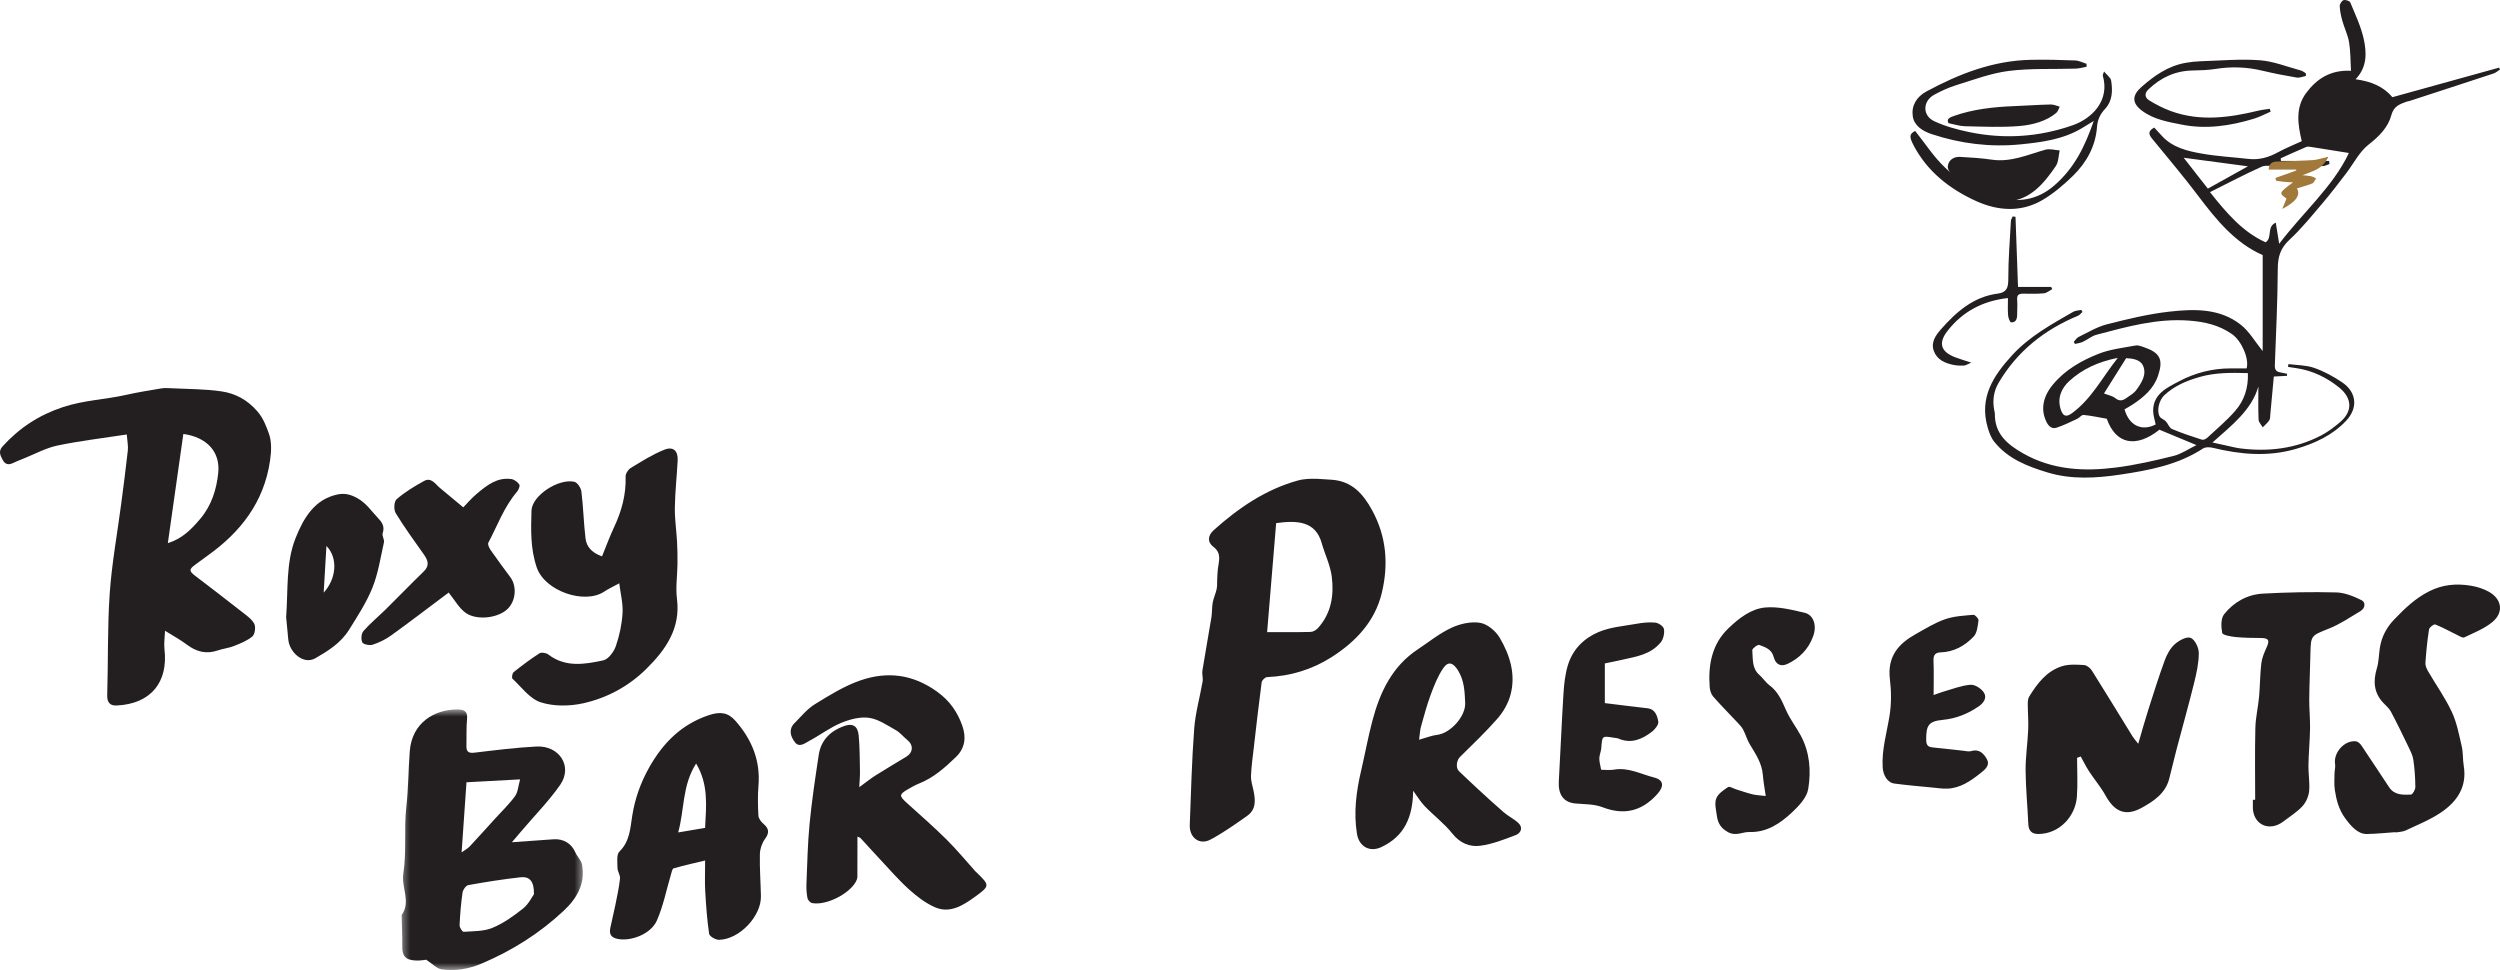
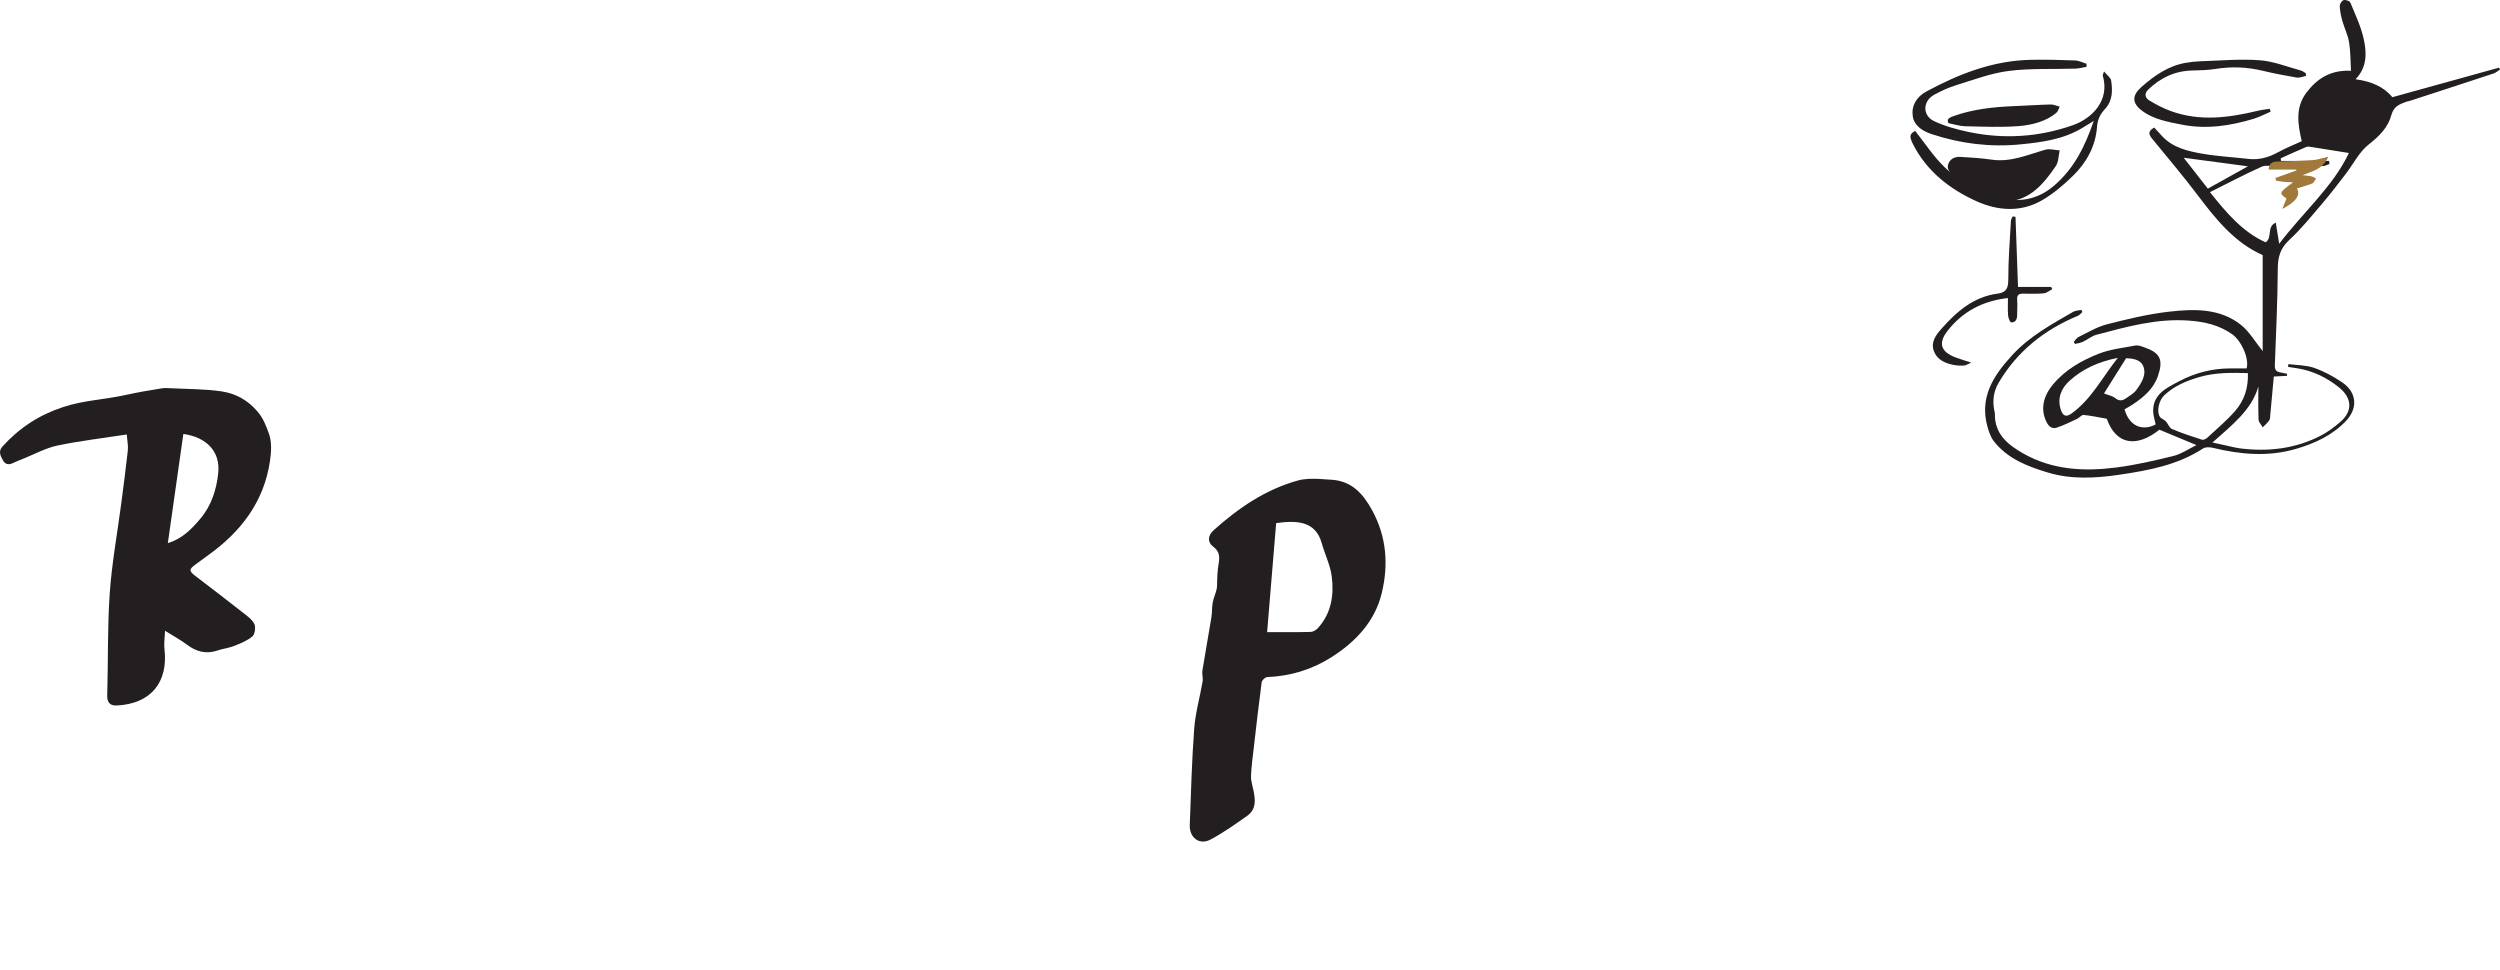
<svg xmlns="http://www.w3.org/2000/svg" xmlns:xlink="http://www.w3.org/1999/xlink" width="335" height="130" viewBox="0 0 335 130">
  <defs>
-     <path id="oes5crpmna" d="M0.335 0.528L24.619 0.528 24.619 35.449 0.335 35.449z" />
-   </defs>
+     </defs>
  <g fill="none" fill-rule="evenodd">
    <g>
      <g>
        <g>
          <g>
            <path fill="#231F20" d="M16.988 6.221c-3.15.486-6.243.847-9.283 1.48-1.557.326-3.02 1.138-4.522 1.736-.493.197-.988.397-1.47.622-.575.269-1.021.181-1.343-.416-.323-.6-.622-1.165-.037-1.813C2.601 5.324 5.244 3.6 8.47 2.54c2.78-.915 5.634-1 8.423-1.626 1.56-.35 3.14-.604 4.717-.867.435-.072.891-.046 1.336-.023 2.25.117 4.519.092 6.74.421 1.835.272 3.44 1.106 4.795 2.668.808.93 1.186 1.99 1.553 2.99.397 1.078.326 2.437.152 3.626-.816 5.584-3.96 9.576-8.319 12.689-.56.4-1.11.817-1.669 1.223-.893.648-.882.88-.023 1.534 2.088 1.588 4.169 3.186 6.233 4.806.606.476 1.306.948 1.661 1.6.224.41.093 1.408-.237 1.688-.7.594-1.614.95-2.481 1.294-.701.28-1.475.354-2.191.6-1.538.528-2.867.167-4.145-.802-.818-.62-1.73-1.105-2.901-1.839-.035.945-.16 1.716-.074 2.46.517 4.417-1.8 7.338-6.41 7.554-.813.038-1.293-.336-1.262-1.37.136-4.555.021-9.126.336-13.665.277-3.998 1.01-7.961 1.53-11.941.316-2.402.633-4.805.897-7.213.065-.596-.075-1.216-.143-2.126m7.58-.073L22.49 20.784c1.962-.611 3.185-1.885 4.375-3.3 1.487-1.769 2.142-3.896 2.376-6.077.309-2.88-1.532-4.816-4.674-5.259M176.56 12.164c.637.04 1.274.078 1.91.123 2.69.19 4.188 1.885 5.39 4.078 1.947 3.556 2.216 7.315 1.29 11.133-.926 3.808-3.505 6.51-6.732 8.565-2.606 1.66-5.504 2.54-8.624 2.667-.262.01-.693.426-.73.694-.385 2.886-.712 5.78-1.044 8.673-.148 1.288-.334 2.575-.384 3.868-.026.655.196 1.323.335 1.98.271 1.269.356 2.53-.847 3.377-1.598 1.125-3.204 2.27-4.926 3.184-1.467.779-2.833-.258-2.768-1.958.166-4.31.272-8.625.595-12.924.16-2.119.765-4.203 1.126-6.311.08-.462-.105-.968-.032-1.431.383-2.394.822-4.779 1.213-7.171.106-.651.055-1.33.174-1.976.113-.611.395-1.19.526-1.799.09-.417.048-.863.072-1.296.025-.475.037-.952.093-1.423.126-1.049.542-2.077-.608-2.949-.835-.633-.755-1.506.066-2.242 3.32-2.968 6.94-5.45 11.31-6.653.433-.12.894-.166 1.345-.202.413-.034.832-.007 1.25-.007m-6.765 20.538c1.875 0 3.85.024 5.823-.023.333-.008.741-.248.976-.505 1.809-1.982 2.18-4.43 1.86-6.93-.195-1.52-.923-2.968-1.344-4.468-.827-2.947-3.287-3.072-6.105-2.678l-1.21 14.604" transform="translate(-16 -2745) translate(16 2745) translate(0 52)" />
            <g transform="translate(-16 -2745) translate(16 2745) translate(0 52) translate(53.479 42.538)">
              <mask id="38gz4th2kb" fill="#fff">
                <use xlink:href="#oes5crpmna" />
              </mask>
-               <path fill="#231F20" d="M15.116 18.322c1.929-.138 3.762-.277 5.597-.397 1.343-.088 2.403.595 2.898 1.745.247.572.794 1.067.902 1.647.457 2.461-.603 4.443-2.422 6.153-3.202 3.01-6.889 5.35-11.012 7.101-1.71.726-3.522 1.045-5.357.792-.671-.093-1.252-.756-2.087-1.297-.21.02-.768.126-1.321.109-1.438-.046-1.91-.587-1.893-1.902.016-1.363-.05-2.727-.079-4.09 0-.038-.017-.086.002-.112 1.277-1.788-.07-3.673.223-5.555.456-2.925.074-5.957.4-8.91.276-2.49.274-4.98.461-7.464C1.722 2.238 4.805.55 7.72.528 8.58.52 9.21.68 9.11 1.749c-.117 1.22-.056 2.454-.086 3.682-.018.712.229.99 1.077.889 2.758-.329 5.52-.68 8.292-.824 3.087-.161 4.901 2.667 3.202 5.12-1.483 2.14-3.358 4.04-5.06 6.045-.47.555-.946 1.107-1.419 1.66m2.957 6.968c.02-1.746-.573-2.41-1.81-2.271-2.342.263-4.675.631-6.992 1.05-.324.06-.716.632-.77 1.006-.209 1.449-.33 2.912-.396 4.373-.013.3.378.89.545.878 1.3-.091 2.71-.05 3.859-.53 1.485-.616 2.843-1.585 4.095-2.582.744-.591 1.178-1.525 1.47-1.924M9.031 10.287l-.655 9.394c.457-.331.83-.525 1.095-.807 1.14-1.216 2.248-2.457 3.366-3.689.91-1.004 1.908-1.952 2.695-3.034.4-.55.425-1.342.683-2.253l-7.184.389" mask="url(#38gz4th2kb)" />
            </g>
-             <path fill="#231F20" d="M114.898 60.098c0 1.893.007 3.63-.009 5.368-.001.223-.08.467-.188.662-.932 1.699-4.06 3.25-5.894 2.88-.245-.05-.563-.412-.613-.678-.12-.637-.157-1.304-.13-1.954.113-2.688.164-5.383.425-8.057.3-3.07.759-6.127 1.224-9.178.308-2.02 1.623-3.217 3.392-3.85 1.174-.42 1.841 0 1.96 1.265.148 1.588.138 3.193.17 4.792.012.607-.049 1.216-.09 2.132.888-.645 1.522-1.157 2.203-1.588 1.344-.85 2.716-1.654 4.074-2.48.959-.584 1.008-1.58.141-2.27-.522-.417-.955-.989-1.523-1.304-1.162-.647-2.349-1.481-3.6-1.652-1.213-.165-2.593.209-3.766.699-1.482.62-2.808 1.64-4.243 2.4-.582.309-1.327.948-1.924.16-.57-.754-.879-1.701-.051-2.535.883-.891 1.71-1.913 2.747-2.552 1.955-1.205 3.956-2.448 6.093-3.184 3.605-1.244 7.054-.84 10.34 1.557 1.664 1.215 2.67 2.703 3.315 4.522.524 1.48.41 2.966-.854 4.187-1.497 1.445-3.028 2.797-4.968 3.563-.487.192-.95.458-1.408.722-1.257.727-1.264.907-.205 1.866 1.78 1.611 3.593 3.187 5.3 4.88 1.377 1.363 2.617 2.876 3.918 4.322.05.057.114.1.17.154 1.73 1.69 1.772 1.754-.276 3.238-1.572 1.137-3.318 2.246-5.3 1.404-1.276-.543-2.457-1.454-3.511-2.404-1.413-1.273-2.668-2.737-3.978-4.131-.846-.9-1.665-1.824-2.505-2.727-.09-.097-.243-.13-.436-.23M82.983 26.16c-.739.404-1.42.72-2.037 1.126-2.64 1.744-7.95-.093-9.022-3.247-.87-2.565-.773-5.067-.706-7.596.054-2.039 3.617-4.352 5.735-3.886.415.09.898.828.957 1.312.255 2.09.301 4.204.554 6.295.132 1.085.825 1.901 2.207 2.388.548-1.34 1.021-2.64 1.608-3.89 1.016-2.166 1.632-4.392 1.553-6.793-.012-.386.327-.94.678-1.154 1.463-.89 2.929-1.823 4.518-2.454 1.202-.479 1.85.163 1.78 1.462-.112 2.093-.343 4.183-.377 6.276-.024 1.524.209 3.05.293 4.578.055.988.072 1.98.06 2.97-.016 1.567-.267 3.158-.07 4.699.503 3.941-1.482 6.804-4.138 9.416-2.336 2.298-5.21 3.86-8.414 4.577-1.817.407-3.973.433-5.707-.13-1.469-.477-2.569-2.03-3.778-3.159-.136-.126-.036-.734.157-.888 1.115-.89 2.263-1.753 3.469-2.527.25-.16.9-.044 1.178.17 2.282 1.756 4.86 1.319 7.345.787.696-.15 1.433-1.151 1.695-1.907.492-1.42.812-2.938.902-4.431.077-1.283-.268-2.587-.44-3.994M189.362 53.957c-.04 3.447-1.121 6.095-4.28 7.561-1.544.716-2.974-.069-3.253-1.809-.457-2.865-.086-5.665.565-8.452.518-2.217.923-4.465 1.504-6.664 1.013-3.834 2.648-7.291 6.041-9.549 1.5-.997 2.928-2.159 4.537-2.912 1.166-.545 2.626-.877 3.859-.675.972.158 2.09 1.09 2.627 2.003 1.368 2.323 2.187 4.92 1.44 7.665-.305 1.124-.942 2.251-1.703 3.123-1.59 1.823-3.353 3.49-5.07 5.193-.458.454-.578 1.468-.13 1.892.788.744 1.567 1.497 2.364 2.23 1.206 1.107 2.406 2.224 3.646 3.29.615.528 1.375.883 1.962 1.439.678.642.284 1.36-.353 1.604-1.544.592-3.126 1.212-4.743 1.432-1.412.191-2.724-.326-3.762-1.632-1.076-1.354-2.494-2.415-3.699-3.668-.591-.615-1.039-1.376-1.552-2.071m.8-6.834c1.02-.284 1.699-.57 2.4-.649 1.783-.197 3.858-2.48 3.774-4.288-.071-1.494-.111-2.97-.95-4.331-.637-1.033-1.3-1.326-1.99-.319-.722 1.054-1.214 2.299-1.666 3.515-.523 1.407-.914 2.868-1.318 4.318-.143.513-.157 1.065-.25 1.754M94.485 63.308c-1.469.353-2.857.66-4.221 1.05-.182.052-.266.52-.352.807-.62 2.074-1.03 4.239-1.9 6.203-.806 1.82-3.5 2.804-5.25 2.445-.903-.186-1.146-.66-.983-1.457.219-1.065.486-2.121.7-3.188.23-1.142.48-2.286.602-3.442.048-.453-.333-.94-.338-1.414-.008-.755-.154-1.804.266-2.212 1.401-1.363 1.448-3.156 1.712-4.796.371-2.31 1.109-4.393 2.25-6.43 1.857-3.311 4.333-5.81 8.008-7.04 1.547-.518 2.59-.362 3.59.779 2.17 2.477 3.343 5.3 3.065 8.657-.11 1.333-.081 2.683-.01 4.02.02.375.34.816.65 1.078.762.643.865 1.2.237 2.051-.408.554-.673 1.34-.688 2.028-.042 1.879.1 3.761.14 5.643.054 2.689-2.889 5.798-5.623 5.846-.454.008-1.268-.467-1.318-.806-.28-1.89-.414-3.804-.524-5.714-.07-1.219-.013-2.445-.013-4.108m-.004-4.37c.158-3.015.466-5.824-1.202-8.627-1.894 2.973-1.539 6.147-2.408 9.237l3.61-.61M278.327 49.55c0 1.745.107 3.499-.025 5.234-.197 2.57-2.29 4.949-5.168 4.972-.843.007-1.303-.413-1.341-1.314-.103-2.398-.344-4.793-.362-7.19-.014-1.826.27-3.651.347-5.48.049-1.162-.056-2.33-.057-3.496 0-.322.041-.694.204-.958 1.08-1.74 2.322-3.387 4.365-4.04.92-.293 1.989-.224 2.98-.162.373.022.839.413 1.059.763 1.828 2.902 3.607 5.837 5.408 8.757.167.27.385.511.785 1.034.495-1.686.883-3.101 1.329-4.499.712-2.237 1.417-4.479 2.223-6.684.287-.786.731-1.61 1.34-2.159.558-.504 1.597-1.068 2.127-.86.569.221 1.098 1.314 1.098 2.026-.001 1.355-.309 2.73-.638 4.061-.741 2.994-1.58 5.965-2.366 8.948-.338 1.285-.628 2.582-.965 3.867-.513 1.955-2.076 2.992-3.694 3.88-2.126 1.166-3.617.554-4.816-1.624-.628-1.14-1.494-2.148-2.21-3.244-.421-.644-.758-1.341-1.132-2.015l-.491.183M321.005 59.509c-1.29.088-2.58.23-3.87.247-1.22.017-2.173-1.139-2.885-2.116-.865-1.188-1.18-2.45-1.385-3.8-.107-.713-.049-1.454-.04-2.183.005-.424.14-.863.076-1.272-.243-1.525 1.248-3.216 2.79-3.051.265.029.568.308.734.553 1.257 1.86 2.48 3.741 3.722 5.61.715 1.076 1.856 1.014 2.917.98.219-.008.595-.654.592-1.003-.01-1.229-.092-2.466-.272-3.681-.091-.621-.413-1.22-.69-1.797-.753-1.564-1.508-3.127-2.324-4.656-.242-.454-.683-.801-1.041-1.19-1.26-1.365-1.338-2.91-.82-4.625.254-.845.252-1.768.382-2.653.222-1.51.892-2.78 1.947-3.879 1.4-1.456 2.82-2.825 4.67-3.759 1.825-.92 3.667-1.064 5.585-.75.838.137 1.703.406 2.439.826 1.716.977 1.993 2.734.483 4.013-1.087.92-2.502 1.462-3.809 2.09-.22.105-.651-.183-.964-.334-.972-.47-1.916-1.008-2.917-1.402-.18-.07-.791.386-.834.659-.233 1.486-.383 2.989-.485 4.491-.025.375.173.807.374 1.151 1.051 1.81 2.281 3.53 3.163 5.418.672 1.437.97 3.066 1.334 4.634.193.834.12 1.728.262 2.579.474 2.852-.918 4.828-3.07 6.277-1.454.981-3.124 1.644-4.72 2.398-.398.188-.885.183-1.331.267l-.013-.042M236.609 54.662c-.142-1.002-.316-1.9-.385-2.805-.124-1.617-.985-2.84-1.756-4.13-.363-.608-.557-1.33-.89-1.963-.187-.355-.483-.653-.757-.946-1.089-1.166-2.214-2.292-3.265-3.494-.272-.312-.429-.839-.46-1.282-.217-2.998.318-5.745 2.513-7.85 1.423-1.367 3.046-2.614 4.913-2.787 1.739-.16 3.56.295 5.297.707 1.202.284 1.668 1.695 1.149 3.135-.629 1.748-1.846 2.957-3.427 3.708-.884.42-1.595.118-1.865-.915-.28-1.072-1.154-1.317-1.923-1.616-.224-.088-.966.484-.947.7.1 1.144-.075 2.409.925 3.288.498.438.877 1.045 1.4 1.432 1.105.82 1.627 2.006 2.172 3.26.53 1.217 1.358 2.281 1.993 3.45 1.218 2.242 1.409 4.762 1.003 7.187-.191 1.144-1.252 2.255-2.148 3.1-1.612 1.519-3.405 2.716-5.736 2.65-.923-.026-1.78.584-2.815.037-.932-.492-1.395-1.162-1.532-2.165-.106-.784-.345-1.682-.098-2.347.24-.65.978-1.143 1.588-1.546.215-.142.697.186 1.057.296.745.231 1.482.491 2.236.677.482.12.988.128 1.758.22M302.193 55.168c0-3.206-.053-6.413.025-9.616.033-1.403.372-2.797.5-4.2.135-1.492.12-2.996.301-4.48.09-.744.418-1.476.731-2.177.406-.908.24-1.19-.784-1.202-1.133-.013-2.271-.015-3.395-.13-.641-.065-1.737-.261-1.793-.547-.16-.815-.208-1.931.265-2.524 1.26-1.578 3.066-2.633 5.193-2.749 3.264-.178 6.543-.245 9.81-.16 1.15.029 2.35.522 3.397 1.039.57.28.52 1.07-.137 1.464-1.375.822-2.721 1.741-4.206 2.336-2.41.966-2.452.88-2.504 3.373-.042 2.029-.14 4.057-.158 6.085-.011 1.307.13 2.616.11 3.923-.027 1.65-.188 3.3-.217 4.951-.02 1.16.203 2.332.09 3.477-.07.701-.42 1.487-.908 2.015-.712.773-1.66 1.351-2.509 2.008-1.98 1.531-4.227.369-4.12-2.071.01-.271 0-.543 0-.814l.309-.001M215.048 42.216c2.063.252 3.907.49 5.753.696.962.107 1.282.983 1.412 1.797.061.378-.445 1.026-.829 1.322-1.357 1.052-2.822 1.659-4.484.95-.223-.096-.477-.097-.717-.137-1.505-.25-1.49-.248-1.61 1.393-.035.467-.256.92-.265 1.383-.01.457.14.918.246 1.526.572 0 1.163.086 1.729-.016 1.9-.34 3.613.613 5.38 1.06 1.28.324 1.353 1.17.419 2.213-2.12 2.367-4.539 2.849-7.343 1.764-1.147-.443-2.446-.385-3.68-.506-1.527-.148-2.28-1.189-2.18-2.936.227-3.95.381-7.907.63-11.855.08-1.257.226-2.554.586-3.734.685-2.247 2.283-3.666 4.107-4.44 1.583-.67 3.347-.8 5.04-1.1.842-.15 1.713-.252 2.555-.168.43.042 1.094.473 1.17.856.107.537-.079 1.36-.412 1.768-1.392 1.7-3.345 1.932-5.206 2.362-.71.164-1.425.301-2.301.485v5.317zM38.343 30.7c.273-3.72-.044-7.275 1.251-10.563 1.101-2.794 2.607-5.253 5.64-5.88.944-.195 1.737-.02 2.689.52 1.185.67 1.867 1.736 2.741 2.651.488.51.935 1.105.614 2.018-.119.335.254.855.17 1.23-.454 2.043-.775 4.166-1.54 6.071-.802 1.994-1.995 3.816-3.126 5.631-1.114 1.787-2.807 2.84-4.523 3.826-1.59.913-3.45-.765-3.627-2.48-.113-1.088-.209-2.179-.289-3.023m5.398-9.544l-.368 6.259c1.724-1.891 1.933-4.666.368-6.259M259.104 41.133c.528-.183.94-.35 1.366-.47 1.187-.335 2.367-.813 3.571-.905.59-.045 1.43.483 1.792 1.035.47.717-.034 1.416-.702 1.873-1.456.996-3.025 1.619-4.746 1.789-1.934.19-2.3.69-2.275 2.738.01.818.404.92.985.975 1.316.123 2.628.288 3.942.426.38.04.794.155 1.142.046 1.044-.327 1.692.385 2.08 1.13.429.827-.32 1.395-.888 1.845-1.322 1.047-2.702 1.995-4.406 2.06-.66.026-1.327-.077-1.989-.142-1.712-.168-3.427-.31-5.133-.537-.95-.127-1.504-1.145-1.565-2.151-.144-2.407.554-4.648.921-6.962.248-1.564.246-3.232.05-4.81-.393-3.159 1.2-4.847 3.478-6.118 1.281-.715 2.552-1.507 3.911-1.978 1.202-.417 2.517-.48 3.79-.592.224-.02.72.522.69.74-.103.747-.19 1.679-.633 2.153-1.196 1.28-2.687 2.08-4.429 2.138-.67.022-1.003.286-.969 1.107.06 1.44.017 2.884.017 4.61" transform="translate(-16 -2745) translate(16 2745) translate(0 52)" />
-             <path fill="#231F20" d="M60.131 27.397c-2.638 1.976-5.166 3.91-7.747 5.772-.731.528-1.59.942-2.454 1.222-.405.132-1.257-.045-1.383-.313-.195-.414-.136-1.187.159-1.525.912-1.041 2.004-1.933 2.995-2.913 1.7-1.678 3.357-3.398 5.074-5.058.829-.802.572-1.501.02-2.286-1.291-1.83-2.619-3.641-3.777-5.548-.28-.463-.222-1.553.134-1.86 1.098-.948 2.374-1.727 3.662-2.433.978-.537 1.496.388 2.109.903 1.031.865 2.068 1.726 3.154 2.63.458-.468 1.09-1.224 1.838-1.848 1.316-1.094 2.679-2.209 4.593-1.948.401.054.865.4 1.081.741.123.194-.109.72-.328.98-1.728 2.034-2.607 4.514-3.825 6.813-.121.23.13.728.334 1.02.847 1.22 1.738 2.411 2.622 3.608.96 1.3.692 3.408-.57 4.418-1.395 1.117-4.12 1.36-5.513.284-.816-.629-1.352-1.598-2.01-2.417-.1-.123-.18-.26-.168-.242" transform="translate(-16 -2745) translate(16 2745) translate(0 52)" />
          </g>
          <g>
            <path fill="#231F20" d="M47.2 47.048V34.181c-3.676-1.609-6.216-4.717-8.664-7.965-1.953-2.591-4.06-5.07-6.114-7.586-.441-.54-.713-1.013.245-1.538.34.372.699.764 1.06 1.153 1.438 1.549 3.409 2.002 5.358 2.345 2.05.362 4.147.467 6.221.705 1.419.162 2.687-.205 3.923-.88 1.045-.571 2.162-1.015 3.205-1.495-.532-2.253-.874-4.486.581-6.447 1.384-1.865 3.216-3.133 6.017-2.987-.077-1.305-.053-2.577-.256-3.813-.16-.981-.629-1.91-.902-2.879-.18-.641-.322-1.31-.35-1.971-.01-.275.267-.718.512-.802.246-.085.817.101.902.307.663 1.608 1.43 3.21 1.8 4.892.403 1.836.482 3.767-1.093 5.401 2.06.277 3.75.967 4.929 2.405l14.3-3.962.126.25c-.28.18-.54.425-.847.527-3.761 1.244-7.53 2.467-11.296 3.694-.13.042-.272.048-.4.095-.904.335-1.693.592-2.015 1.793-.437 1.64-1.621 2.834-3.037 3.94-1.266.987-2.037 2.588-3.048 3.902-1.009 1.312-2.007 2.635-3.08 3.893-1.455 1.705-2.866 3.47-4.508 4.989-1.218 1.126-1.54 2.303-1.548 3.876-.026 4.311-.234 8.622-.394 12.933-.019.535.148.832.676.932.32.06.639.13.959.196l-.003.278-1.768.092c-.153 1.67-.308 3.374-.469 5.078-.025.268-.003.584-.14.788-.234.351-.576.632-.874.942-.195-.341-.546-.677-.56-1.026-.061-1.539-.027-3.081-.027-4.445-.906 3.161-3.555 5.192-6.15 7.504.663.146 1.255.28 1.847.406.634.135 1.262.308 1.903.388 3.76.467 7.392.035 10.777-1.72.93-.483 1.793-1.132 2.589-1.816 1.82-1.567 1.45-3.32-.104-4.594-1.631-1.337-3.554-2.283-5.71-2.618-.393-.061-.786-.118-1.18-.177l.054-.377c1.152.154 2.368.132 3.443.506 1.309.457 2.57 1.142 3.724 1.915 1.982 1.327 2.198 3.445.561 5.18-1.822 1.932-4.162 3.016-6.702 3.76-3.74 1.094-7.438.762-11.147-.14-.416-.101-.998-.122-1.322.09-3.384 2.213-7.233 2.923-11.139 3.506-3.242.484-6.506.664-9.653-.283-2.704-.813-5.4-1.844-7.226-4.184-.416-.535-.66-1.238-.85-1.901-1.133-3.964.758-6.887 3.321-9.67 2.315-2.512 5.245-4.107 8.142-5.778.312-.18.731-.179 1.1-.261l.15.271c-.201.176-.373.42-.607.517-4.521 1.878-8.155 4.772-10.637 8.994-.665 1.133-.816 2.35-.584 3.627.03.166.092.332.09.497-.044 2.68 1.657 4.11 3.784 5.32 3.915 2.226 8.147 2.446 12.452 1.894 2.598-.332 5.172-.922 7.716-1.554 1.058-.263 2.01-.94 3.06-1.452l-4.96-2.06c-3.147 2.5-5.846 1.951-7.055-1.468-1.097-.191-2.1-.414-3.115-.511-.263-.026-.547.38-.852.522-.916.424-1.824.887-2.781 1.192-.537.171-.989-.11-1.298-.709-.839-1.626-.565-3.39.818-5.062 1.634-1.977 3.809-3.215 6.124-4.132 1.552-.616 3.285-.801 4.95-1.113.363-.068.794.107 1.17.237 2.145.745 2.583 1.654 1.85 3.817-.587 1.734-1.9 2.856-3.373 3.834-.365.242-.752.45-1.116.665.69 2.408 2.532 2.888 4.175 2.026-.12-.614-.333-1.212-.338-1.813-.022-2.3 1.914-3.142 3.49-3.979 2.1-1.115 4.447-1.729 6.895-1.72.718.002 1.437 0 2.142 0 .364-1.319-.685-3.697-1.956-4.59-1.73-1.215-3.664-1.658-5.767-1.815-4.302-.322-8.344.827-12.405 1.898-.642.169-1.192.654-1.81.942-.327.153-.707.197-1.063.29l-.161-.28c.21-.224.38-.53.637-.655 1.25-.605 2.47-1.358 3.797-1.696 2.767-.707 5.57-1.387 8.401-1.704 3.306-.37 6.733-.455 9.538 1.754 1.15.904 1.919 2.279 2.94 3.537m2.209-14.375c3.204-4.239 7.213-7.65 9.343-12.172-1.632-.262-3.334-.54-5.037-.804-.227-.036-.495-.08-.69.002-1.145.484-2.273 1.004-3.408 1.512l.03.352H56.1l.044.42c-.29.093-.58.263-.87.267-2.059.034-4.117.034-6.175.044-.684.003-1.467-.212-2.033.043-2.316 1.043-4.566 2.23-6.931 3.41 2.24 2.819 4.4 5.348 7.456 6.723.95-.617.09-2.066 1.363-2.637l.456 2.84m-4.194 17.324c-2.223-.06-4.349-.092-6.464.517-1.773.51-3.397 1.192-4.75 2.46-.684.644-1.057 2.118-.584 2.866.167.264.571.372.8.614.305.322.468.88.825 1.031 1.308.553 2.666.998 4.021 1.434.19.06.531-.095.703-.255 1.27-1.176 2.604-2.3 3.74-3.594 1.214-1.384 1.79-3.08 1.709-5.073m-17.433-2.045c-2.621.524-4.747 1.506-6.489 3.097-1.034.944-1.64 2.235-1.173 3.758.298.971.727 1.146 1.538.552 2.605-1.912 4.03-4.754 6.124-7.407m-1.848 4.769c.584.231 1.133.324 1.507.627.55.448 1 .34 1.478 0 .468-.334 1.014-.633 1.34-1.078.698-.957 1.428-2.065.917-3.247-.372-.863-1.438-.99-2.276-1.027l-2.966 4.725m19.288-30.436l-8.61-1.149 3.238 4.14 5.372-2.99M.635 17.548c1.318 1.65 2.454 3.433 3.958 4.869 1.966 1.877 4.215 3.512 7.054 4.109 2.781.583 5.25.363 7.583-1.636 2.77-2.372 4.166-5.335 5.336-8.686-.606.37-1.103.678-1.606.979-2.51 1.504-5.383 1.883-8.222 2.163-4.045.4-8.034-.095-11.89-1.373C1.605 17.56.492 16.842.31 15.578c-.2-1.395.481-2.597 1.835-3.326 4.336-2.334 8.87-4.124 13.952-4.236 1.987-.044 3.979.01 5.966.084.516.02 1.023.291 1.533.447l.002.403c-.487.085-.971.23-1.46.246-2.996.096-6.026-.062-8.98.311-2.39.303-4.706 1.193-7.026 1.906-1.02.314-2.01.773-2.944 1.28-1.56.85-1.616 2.796 0 3.55 1.448.675 3.051 1.116 4.635 1.448 4.717.99 9.394.678 13.915-.905 2.614-.915 5.009-3.326 4.033-6.662-.022-.077.051-.177.168-.545.407.5.896.83.955 1.222.204 1.328.198 2.694-.804 3.778-.67.724-1.02 1.44-1.093 2.444-.187 2.533-1.372 4.735-3.218 6.535-1.236 1.205-2.592 2.366-4.09 3.246-2.85 1.675-5.962 1.461-8.846.159-3.631-1.64-6.647-4.038-8.465-7.57-.57-1.108-.503-1.463.257-1.845" transform="translate(-16 -2745) translate(16 2745) translate(256)" />
            <path fill="#231F20" d="M12.397 26.99c-1.531.082-2.635-.36-3.67-1.235-.889-.752-1.95-1.252-2.85-1.989-.415-.34-.923-1.018-.874-1.475.094-.874.83-1.314 1.639-1.27 1.426.079 2.857.167 4.271.375 2.523.372 4.8-.663 7.153-1.332.598-.17 1.287.05 1.934.09-.162.704-.15 1.551-.514 2.087-1.626 2.4-3.458 4.548-6.431 4.746-.3.02-.602.003-.658.003M48.268 14.963c-.747.32-1.473.71-2.243.945-3.165.962-6.405 1.445-9.668.793-1.83-.366-3.738-.678-5.324-1.86-1.363-1.017-1.362-2.05-.088-3.178 1.742-1.543 3.604-2.833 5.917-3.24.652-.115 1.317-.192 1.978-.213 2.655-.083 5.324-.332 7.961-.138 1.859.137 3.677.881 5.508 1.373.237.064.446.242.668.368l.023.367c-.418.078-.855.279-1.25.212-1.543-.258-3.082-.558-4.605-.922-2.071-.495-4.136-.57-6.238-.236-1.018.162-2.06.192-3.093.212-2.31.043-4.258.928-5.937 2.544-.603.58-.41 1.134.104 1.452.926.574 1.914 1.081 2.932 1.45 3.901 1.414 7.812.88 11.713-.067.498-.12 1.013-.164 1.52-.244l.122.382M5.103 16.506c-.334-.582.204-.785.743-.975 2.538-.897 5.275-1.204 8.082-1.313 1.622-.063 3.24-.179 4.863-.218.398-.01.806.189 1.209.292-.152.284-.21.623-.474.845-1.277 1.077-3.11 1.604-4.965 1.755-2.382.195-4.825.077-7.239.024-.733-.016-1.456-.262-2.219-.41M14.078 29.054l.336 9.392h4.445l.141.303c-.37.193-.73.516-1.115.554-.924.09-1.86.058-2.791.049-.58-.006-.85.181-.793.832.059.662-.008 1.335-.005 2.002.003.574-.19 1.054-.807 1.01-.162-.012-.378-.602-.404-.94-.06-.766-.02-1.54-.02-2.317-3.337.371-6.06 1.78-8.106 4.412-1.256 1.617-.903 2.777 1.022 3.52.613.235 1.245.417 2.17.724-.517.212-.758.387-1.008.398-.46.021-.933-.007-1.386-.097-1.154-.226-2.216-.715-2.634-1.89-.408-1.146.27-2.09.981-2.897 2.066-2.343 4.357-4.353 7.61-4.768 1.133-.145 1.4-.746 1.397-1.894-.007-2.612.21-5.224.352-7.835.01-.208.153-.408.234-.612l.381.054" transform="translate(-16 -2745) translate(16 2745) translate(256)" />
            <path fill="#A1793A" d="M56 21c-.773 1.753-2.206 1.942-3.475 2.48.382.041.769.056 1.144.133.24.049.46.19.69.29-.17.235-.29.587-.517.681-.659.274-1.36.444-2.058.66.53.87-.107 1.815-1.963 2.756l.57-1.387c-1.036-.758-1.036-.758.876-2.176-.46-.025-.82-.033-1.175-.068-.366-.036-.728-.1-1.093-.151-.032-.124-.065-.247-.099-.37l2.797-.997.004-.125H48c.045-.887.531-1.063 1.171-1.083 1.577-.05 3.156-.079 4.729-.184.625-.042 1.238-.264 2.1-.459" transform="translate(-16 -2745) translate(16 2745) translate(256)" />
          </g>
        </g>
      </g>
    </g>
  </g>
</svg>